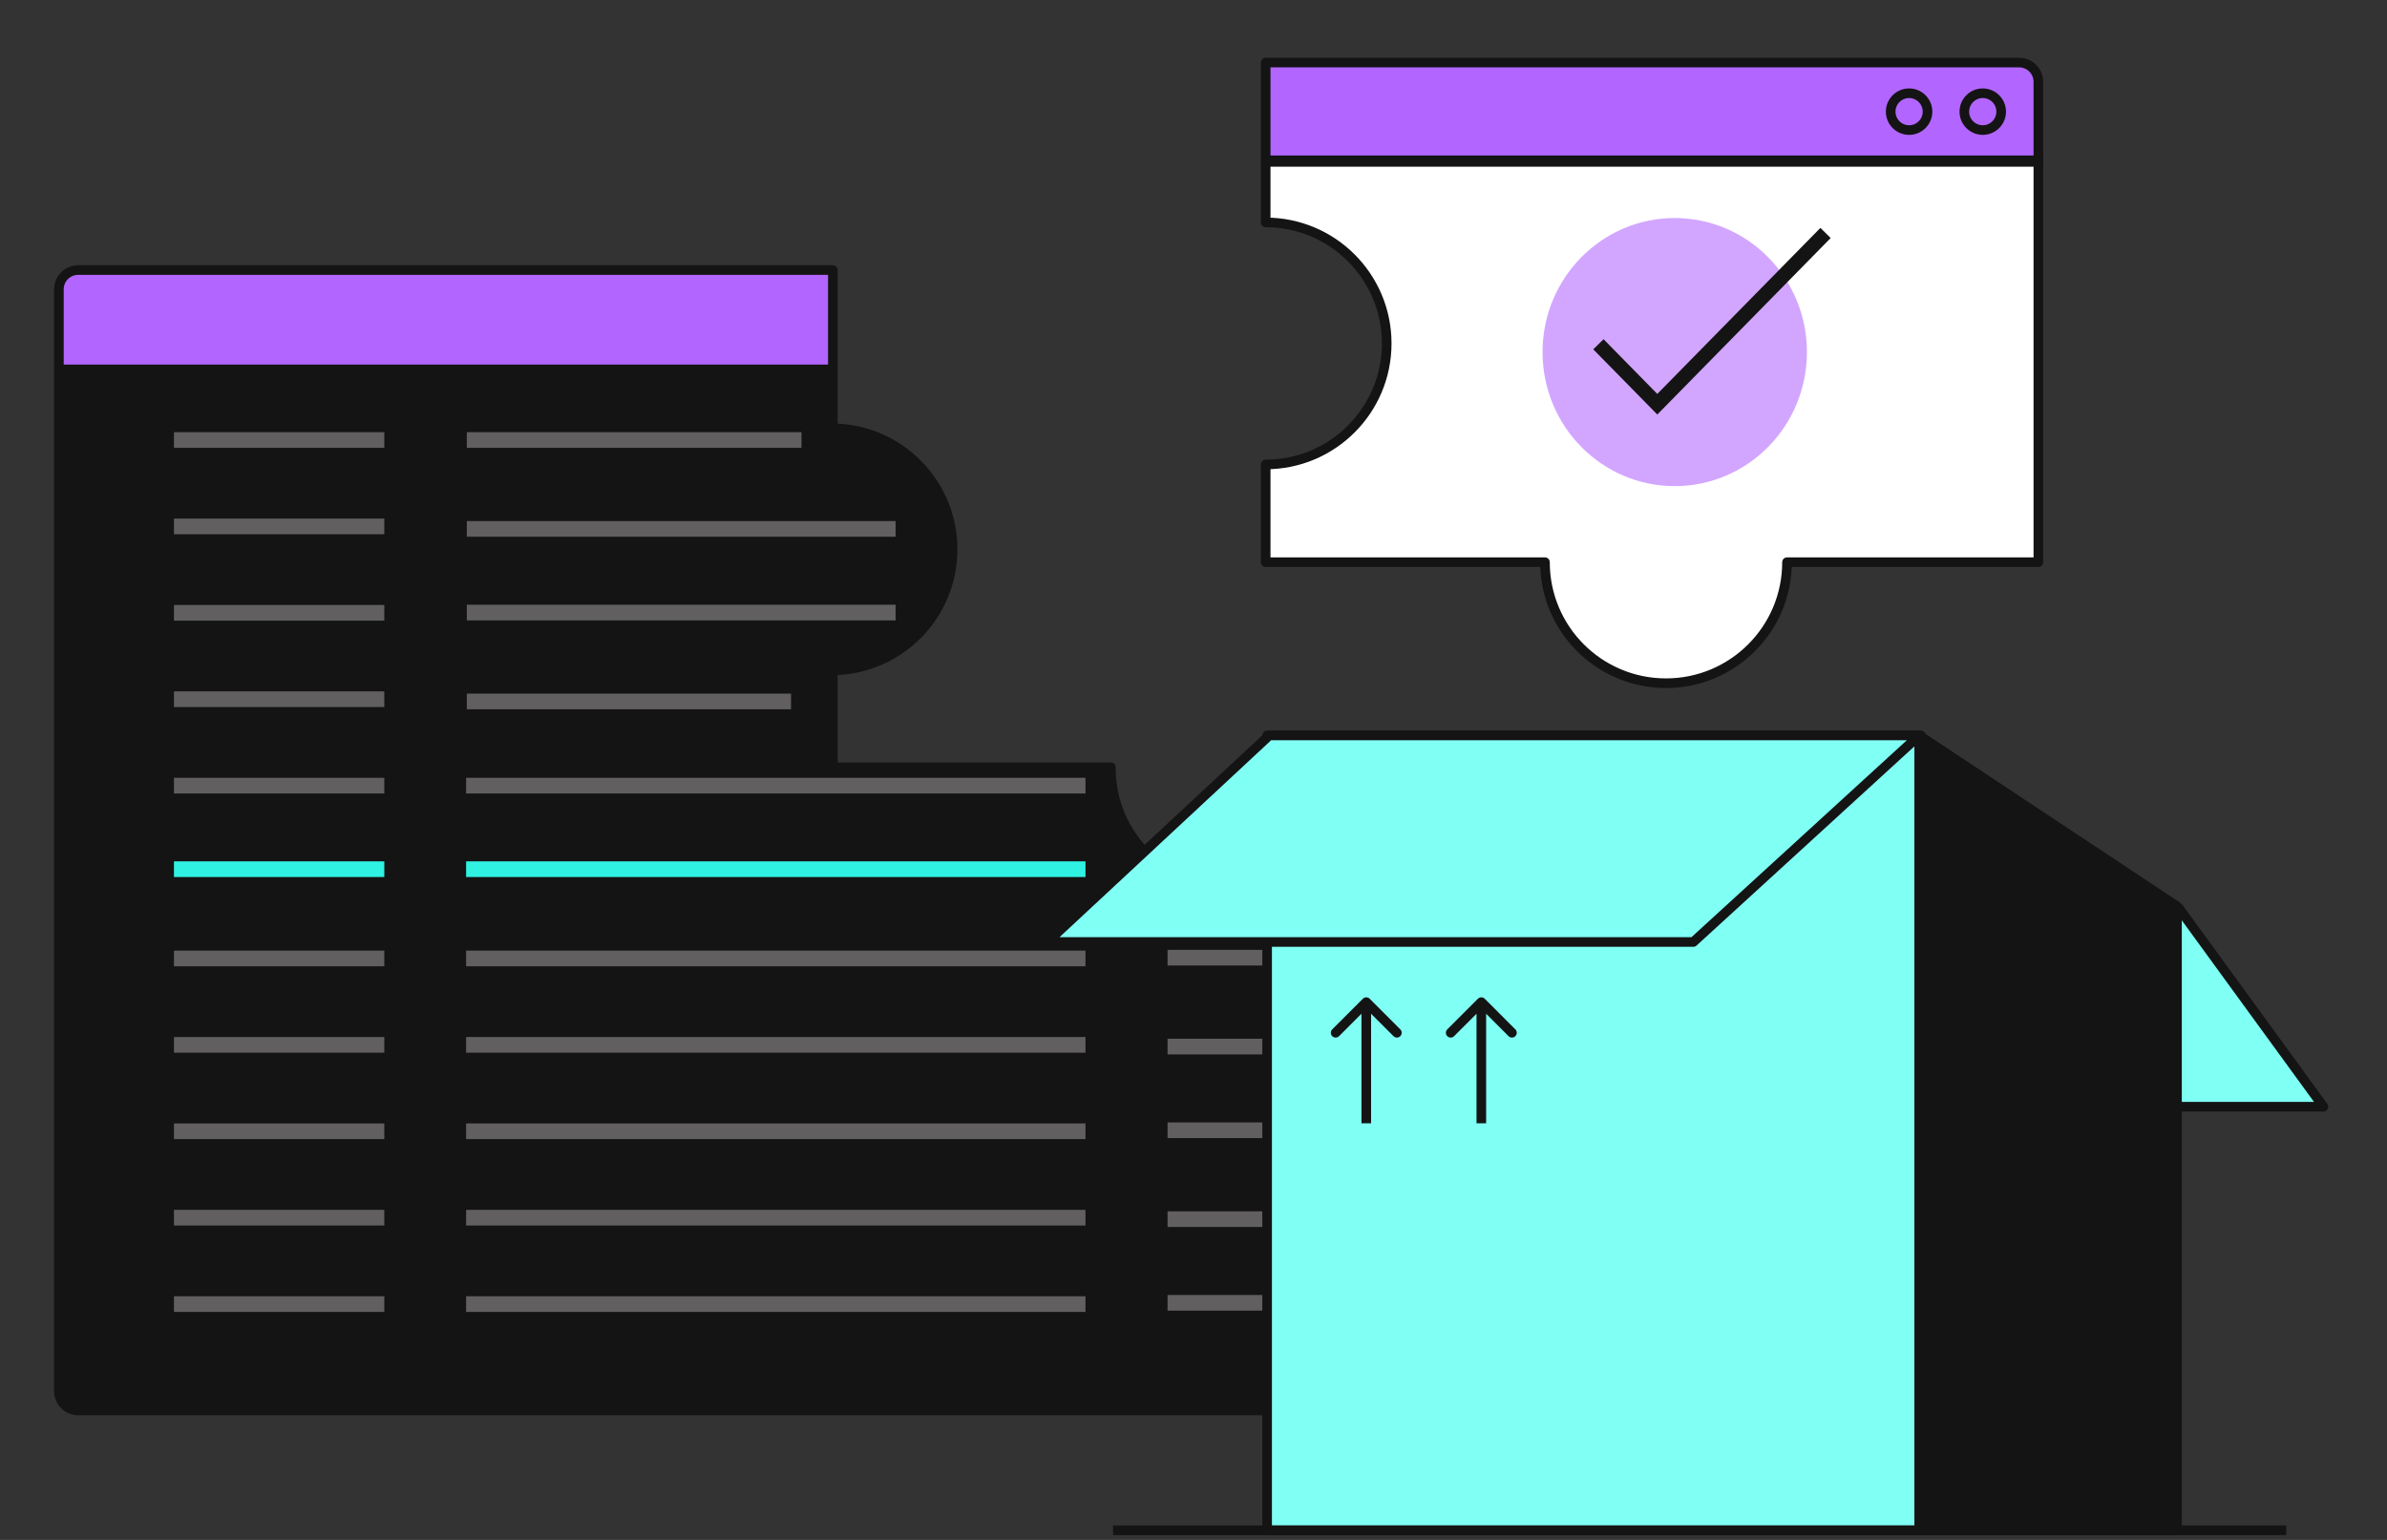
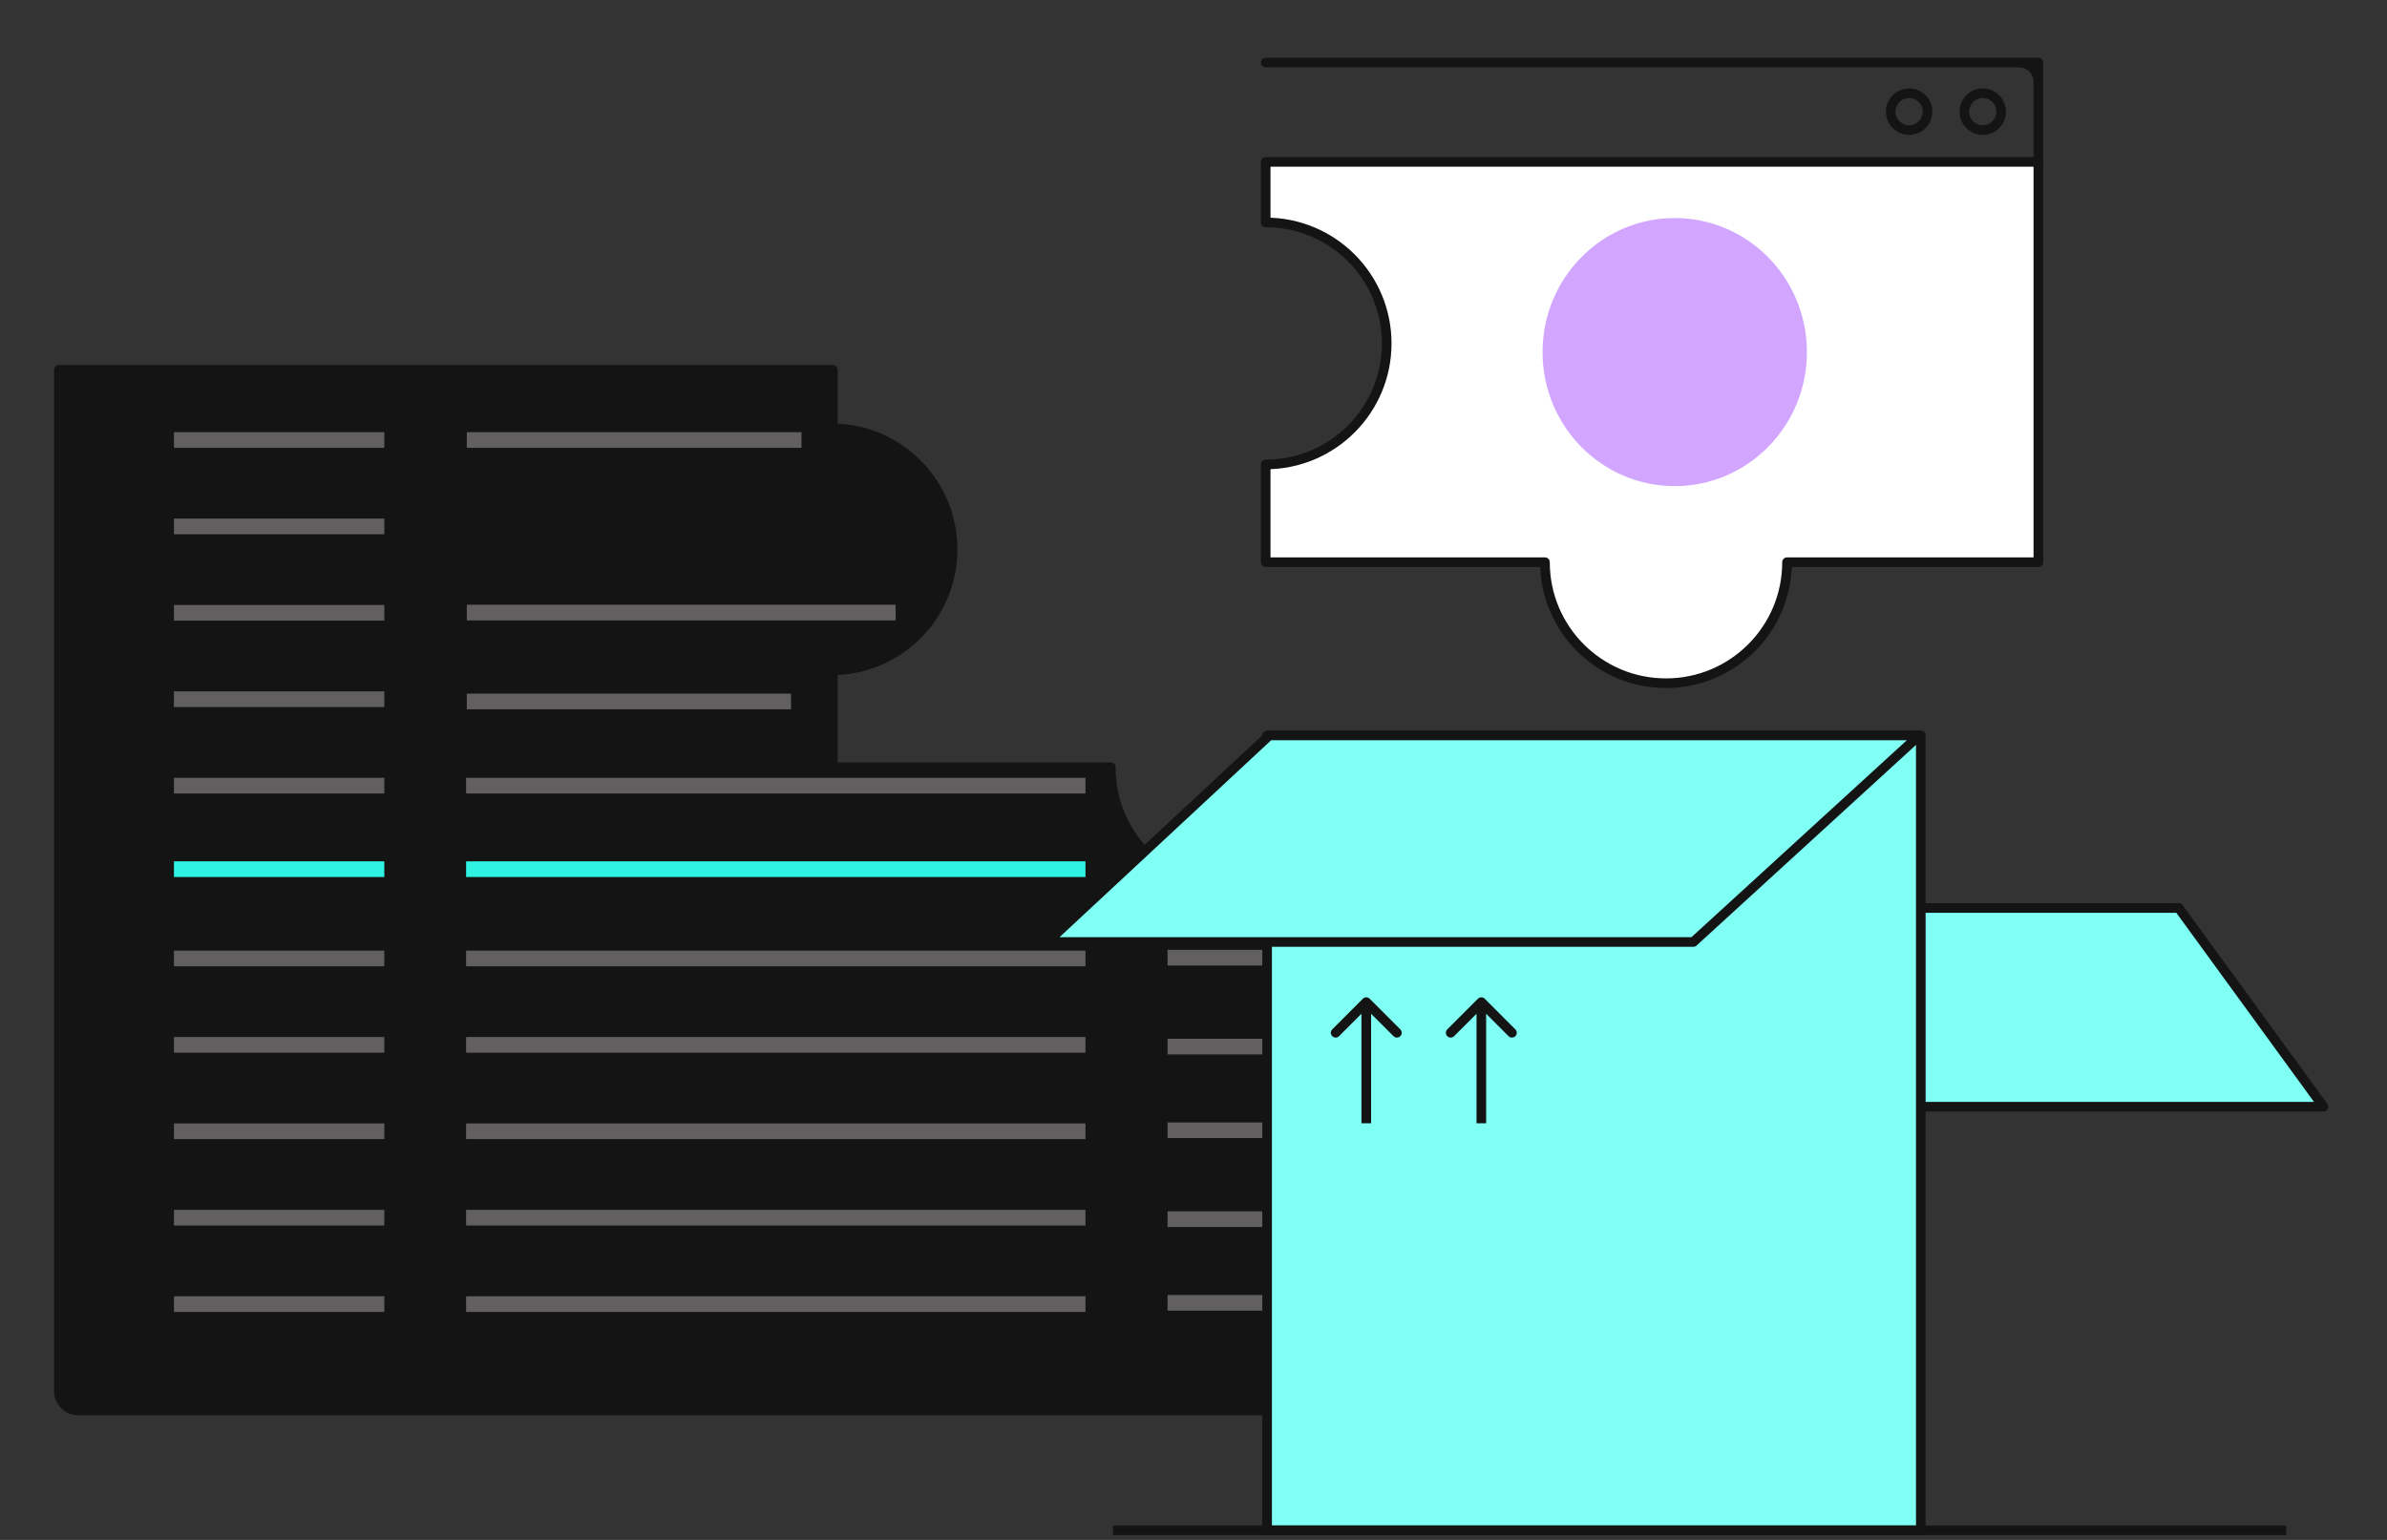
<svg xmlns="http://www.w3.org/2000/svg" width="496" height="320" viewBox="0 0 496 320" fill="none">
  <rect x="0" y="0" width="496" height="320" fill="#333333" stroke="none" />
-   <path d="M173.063 56.119H16.24C14.031 56.119 12.24 57.91 12.24 60.119V76.765H173.063V56.119Z" fill="#B266FF" stroke="#141414" stroke-width="2" stroke-linejoin="round" />
  <path fill-rule="evenodd" clip-rule="evenodd" d="M12.24 76.852H173.063V89.007C186.828 89.151 197.943 100.354 197.943 114.153C197.943 127.952 186.828 139.155 173.063 139.299V159.436H230.828C230.827 159.494 230.827 159.553 230.827 159.611C230.827 173.499 242.086 184.758 255.974 184.758C269.863 184.758 281.122 173.499 281.122 159.611C281.122 159.553 281.121 159.494 281.121 159.436H333.887V289.093C333.887 291.303 332.096 293.093 329.887 293.093H173.063H61.139H16.24C14.031 293.093 12.24 291.303 12.24 289.093V76.852Z" fill="#141414" />
  <path d="M173.063 76.852H174.063C174.063 76.299 173.616 75.852 173.063 75.852V76.852ZM12.24 76.852V75.852C11.688 75.852 11.24 76.299 11.24 76.852H12.24ZM173.063 89.007H172.063C172.063 89.555 172.505 90.001 173.053 90.007L173.063 89.007ZM173.063 139.299L173.053 138.299C172.505 138.304 172.063 138.75 172.063 139.299H173.063ZM173.063 159.436H172.063C172.063 159.989 172.511 160.436 173.063 160.436V159.436ZM230.828 159.436L231.828 159.443C231.83 159.177 231.725 158.921 231.537 158.732C231.35 158.543 231.094 158.436 230.828 158.436V159.436ZM281.121 159.436V158.436C280.855 158.436 280.599 158.543 280.412 158.732C280.224 158.921 280.119 159.177 280.121 159.443L281.121 159.436ZM333.887 159.436H334.887C334.887 158.884 334.439 158.436 333.887 158.436V159.436ZM173.063 75.852H12.24V77.852H173.063V75.852ZM174.063 89.007V76.852H172.063V89.007H174.063ZM198.943 114.153C198.943 99.805 187.386 88.156 173.074 88.007L173.053 90.007C186.27 90.145 196.943 100.903 196.943 114.153H198.943ZM173.074 140.299C187.386 140.149 198.943 128.501 198.943 114.153H196.943C196.943 127.403 186.27 138.161 173.053 138.299L173.074 140.299ZM174.063 159.436V139.299H172.063V159.436H174.063ZM230.828 158.436H173.063V160.436H230.828V158.436ZM231.827 159.611C231.827 159.555 231.827 159.499 231.828 159.443L229.828 159.43C229.827 159.49 229.827 159.55 229.827 159.611H231.827ZM255.974 183.758C242.638 183.758 231.827 172.947 231.827 159.611H229.827C229.827 174.051 241.534 185.758 255.974 185.758V183.758ZM280.122 159.611C280.122 172.947 269.311 183.758 255.974 183.758V185.758C270.415 185.758 282.122 174.051 282.122 159.611H280.122ZM280.121 159.443C280.121 159.499 280.122 159.555 280.122 159.611H282.122C282.122 159.551 282.121 159.49 282.121 159.43L280.121 159.443ZM333.887 158.436H281.121V160.436H333.887V158.436ZM334.887 289.093V159.436H332.887V289.093H334.887ZM329.887 294.093C332.648 294.093 334.887 291.855 334.887 289.093H332.887C332.887 290.75 331.543 292.093 329.887 292.093V294.093ZM173.063 294.093H329.887V292.093H173.063V294.093ZM61.139 294.093H173.063V292.093H61.139V294.093ZM16.24 294.093H61.139V292.093H16.24V294.093ZM11.24 289.093C11.24 291.855 13.479 294.093 16.24 294.093V292.093C14.583 292.093 13.24 290.75 13.24 289.093H11.24ZM11.24 76.852V289.093H13.24V76.852H11.24Z" fill="#141414" />
  <rect x="36.146" y="89.805" width="43.71" height="3.26" fill="#615F5F" />
  <rect x="96.998" y="89.805" width="69.545" height="3.26" fill="#615F5F" />
  <rect x="36.146" y="107.76" width="43.71" height="3.26" fill="#615F5F" />
-   <rect x="96.998" y="108.277" width="89.105" height="3.26" fill="#615F5F" />
  <rect x="36.146" y="125.717" width="43.71" height="3.26" fill="#615F5F" />
  <rect x="96.998" y="125.664" width="89.105" height="3.26" fill="#615F5F" />
  <rect x="36.146" y="143.672" width="43.71" height="3.26" fill="#615F5F" />
  <rect x="96.998" y="144.137" width="67.372" height="3.26" fill="#615F5F" />
  <rect x="36.146" y="161.633" width="43.71" height="3.26" fill="#615F5F" />
  <rect x="287.161" y="161.633" width="31.568" height="3.26" fill="#615F5F" />
  <rect x="96.853" y="161.633" width="128.7" height="3.26" fill="#615F5F" />
  <rect x="36.146" y="178.99" width="43.71" height="3.26" fill="#30F2E2" />
  <rect x="287.161" y="178.99" width="31.568" height="3.26" fill="#30F2E2" />
  <rect x="96.853" y="178.99" width="128.7" height="3.26" fill="#30F2E2" />
  <rect x="36.146" y="197.543" width="43.71" height="3.26" fill="#615F5F" />
  <rect x="242.608" y="197.383" width="76.065" height="3.26" fill="#615F5F" />
  <rect x="96.853" y="197.543" width="128.7" height="3.26" fill="#615F5F" />
  <rect x="36.146" y="215.498" width="43.71" height="3.26" fill="#615F5F" />
  <rect x="242.608" y="215.855" width="76.065" height="3.26" fill="#615F5F" />
  <rect x="96.853" y="215.498" width="128.7" height="3.26" fill="#615F5F" />
  <rect x="36.146" y="233.453" width="43.71" height="3.26" fill="#615F5F" />
  <rect x="242.608" y="233.242" width="76.065" height="3.26" fill="#615F5F" />
  <rect x="96.853" y="233.453" width="128.7" height="3.26" fill="#615F5F" />
  <rect x="36.146" y="251.41" width="43.71" height="3.26" fill="#615F5F" />
  <rect x="242.608" y="251.715" width="76.065" height="3.26" fill="#615F5F" />
  <rect x="96.853" y="251.41" width="128.7" height="3.26" fill="#615F5F" />
  <rect x="36.146" y="269.367" width="43.71" height="3.26" fill="#615F5F" />
  <rect x="242.608" y="269.102" width="76.065" height="3.26" fill="#615F5F" />
  <rect x="96.853" y="269.367" width="128.7" height="3.26" fill="#615F5F" />
-   <path d="M263.001 13H419.556C421.765 13 423.556 14.791 423.556 17V33.311H263.001V13Z" fill="#B266FF" stroke="#141414" stroke-width="2" stroke-linejoin="round" />
+   <path d="M263.001 13H419.556C421.765 13 423.556 14.791 423.556 17V33.311V13Z" fill="#B266FF" stroke="#141414" stroke-width="2" stroke-linejoin="round" />
  <circle cx="412.002" cy="23.201" r="3.826" stroke="#141414" stroke-width="2" />
  <circle cx="396.697" cy="23.201" r="3.826" stroke="#141414" stroke-width="2" />
  <path fill-rule="evenodd" clip-rule="evenodd" d="M263 33.647H423.555V116.826H371.327C371.327 130.714 360.068 141.973 346.18 141.973C332.291 141.973 321.033 130.714 321.032 116.826H263L263 96.514C276.888 96.514 288.147 85.255 288.147 71.367C288.147 57.478 276.888 46.219 263 46.219L263 33.647Z" fill="white" />
  <path d="M423.555 33.647H424.555C424.555 33.094 424.107 32.647 423.555 32.647V33.647ZM263 33.647V32.647C262.735 32.647 262.48 32.752 262.293 32.939C262.105 33.127 262 33.381 262 33.647L263 33.647ZM423.555 116.826V117.826C424.107 117.826 424.555 117.378 424.555 116.826H423.555ZM371.327 116.826V115.826C370.774 115.826 370.327 116.273 370.327 116.826L371.327 116.826ZM321.032 116.826L322.032 116.826C322.032 116.273 321.585 115.826 321.032 115.826V116.826ZM263 116.826L262 116.826C262 117.091 262.105 117.345 262.293 117.533C262.48 117.72 262.735 117.826 263 117.826V116.826ZM263 96.514V95.514C262.448 95.514 262 95.961 262 96.514L263 96.514ZM263 46.219L262 46.219C262 46.772 262.448 47.219 263 47.219V46.219ZM423.555 32.647H263V34.647H423.555V32.647ZM424.555 116.826V33.647H422.555V116.826H424.555ZM371.327 117.826H423.555V115.826H371.327V117.826ZM370.327 116.826C370.327 130.162 359.516 140.973 346.18 140.973V142.973C360.62 142.973 372.327 131.266 372.327 116.826L370.327 116.826ZM346.18 140.973C332.844 140.973 322.033 130.162 322.032 116.826L320.032 116.826C320.033 131.266 331.739 142.973 346.18 142.973V140.973ZM263 117.826H321.032V115.826H263V117.826ZM262 96.514L262 116.826L264 116.826L264 96.514L262 96.514ZM287.147 71.367C287.147 84.703 276.336 95.514 263 95.514V97.514C277.441 97.514 289.147 85.807 289.147 71.367H287.147ZM263 47.219C276.336 47.219 287.147 58.03 287.147 71.367H289.147C289.147 56.926 277.441 45.219 263 45.219V47.219ZM262 33.647L262 46.219L264 46.219L264 33.647L262 33.647Z" fill="#141414" />
  <path d="M347.997 101.019C363.166 101.019 375.463 88.548 375.463 73.165C375.463 57.783 363.166 45.312 347.997 45.312C332.828 45.312 320.531 57.783 320.531 73.165C320.531 88.548 332.828 101.019 347.997 101.019Z" fill="#D2A6FF" />
-   <path d="M332.137 71.542L344.373 83.998L379.333 48.408" stroke="#141414" stroke-width="3" />
  <path d="M452.733 188.689H344.795L375.353 229.982H482.798L452.733 188.689Z" fill="#80FFF5" stroke="#141414" stroke-width="2" stroke-linejoin="round" />
  <path d="M263.297 152.83H399.127V318H263.297V152.83Z" fill="#80FFF5" stroke="#141414" stroke-width="2" stroke-linejoin="round" />
  <path d="M263.736 152.83H398.796L351.858 195.752H217.615L263.736 152.83Z" fill="#80FFF5" stroke="#141414" stroke-width="2" stroke-linejoin="round" />
-   <path d="M452.364 188.34L398.794 152.83V318H452.364V188.34Z" fill="#141414" stroke="#141414" stroke-width="2" stroke-linejoin="round" />
  <path d="M284.608 207.542C284.217 207.151 283.584 207.151 283.194 207.542L276.83 213.906C276.439 214.296 276.439 214.93 276.83 215.32C277.22 215.711 277.853 215.711 278.244 215.32L283.901 209.663L289.558 215.32C289.948 215.711 290.581 215.711 290.972 215.32C291.362 214.93 291.362 214.296 290.972 213.906L284.608 207.542ZM284.901 233.42L284.901 208.249L282.901 208.249L282.901 233.42L284.901 233.42Z" fill="#141414" />
  <path d="M308.514 207.542C308.123 207.151 307.49 207.151 307.1 207.542L300.736 213.906C300.345 214.296 300.345 214.93 300.736 215.32C301.126 215.711 301.76 215.711 302.15 215.32L307.807 209.663L313.464 215.32C313.854 215.711 314.487 215.711 314.878 215.32C315.269 214.93 315.269 214.296 314.878 213.906L308.514 207.542ZM308.807 233.42L308.807 208.249L306.807 208.249L306.807 233.42L308.807 233.42Z" fill="#141414" />
  <path d="M232.285 318H474.063" stroke="#141414" stroke-width="2" stroke-linecap="square" />
</svg>